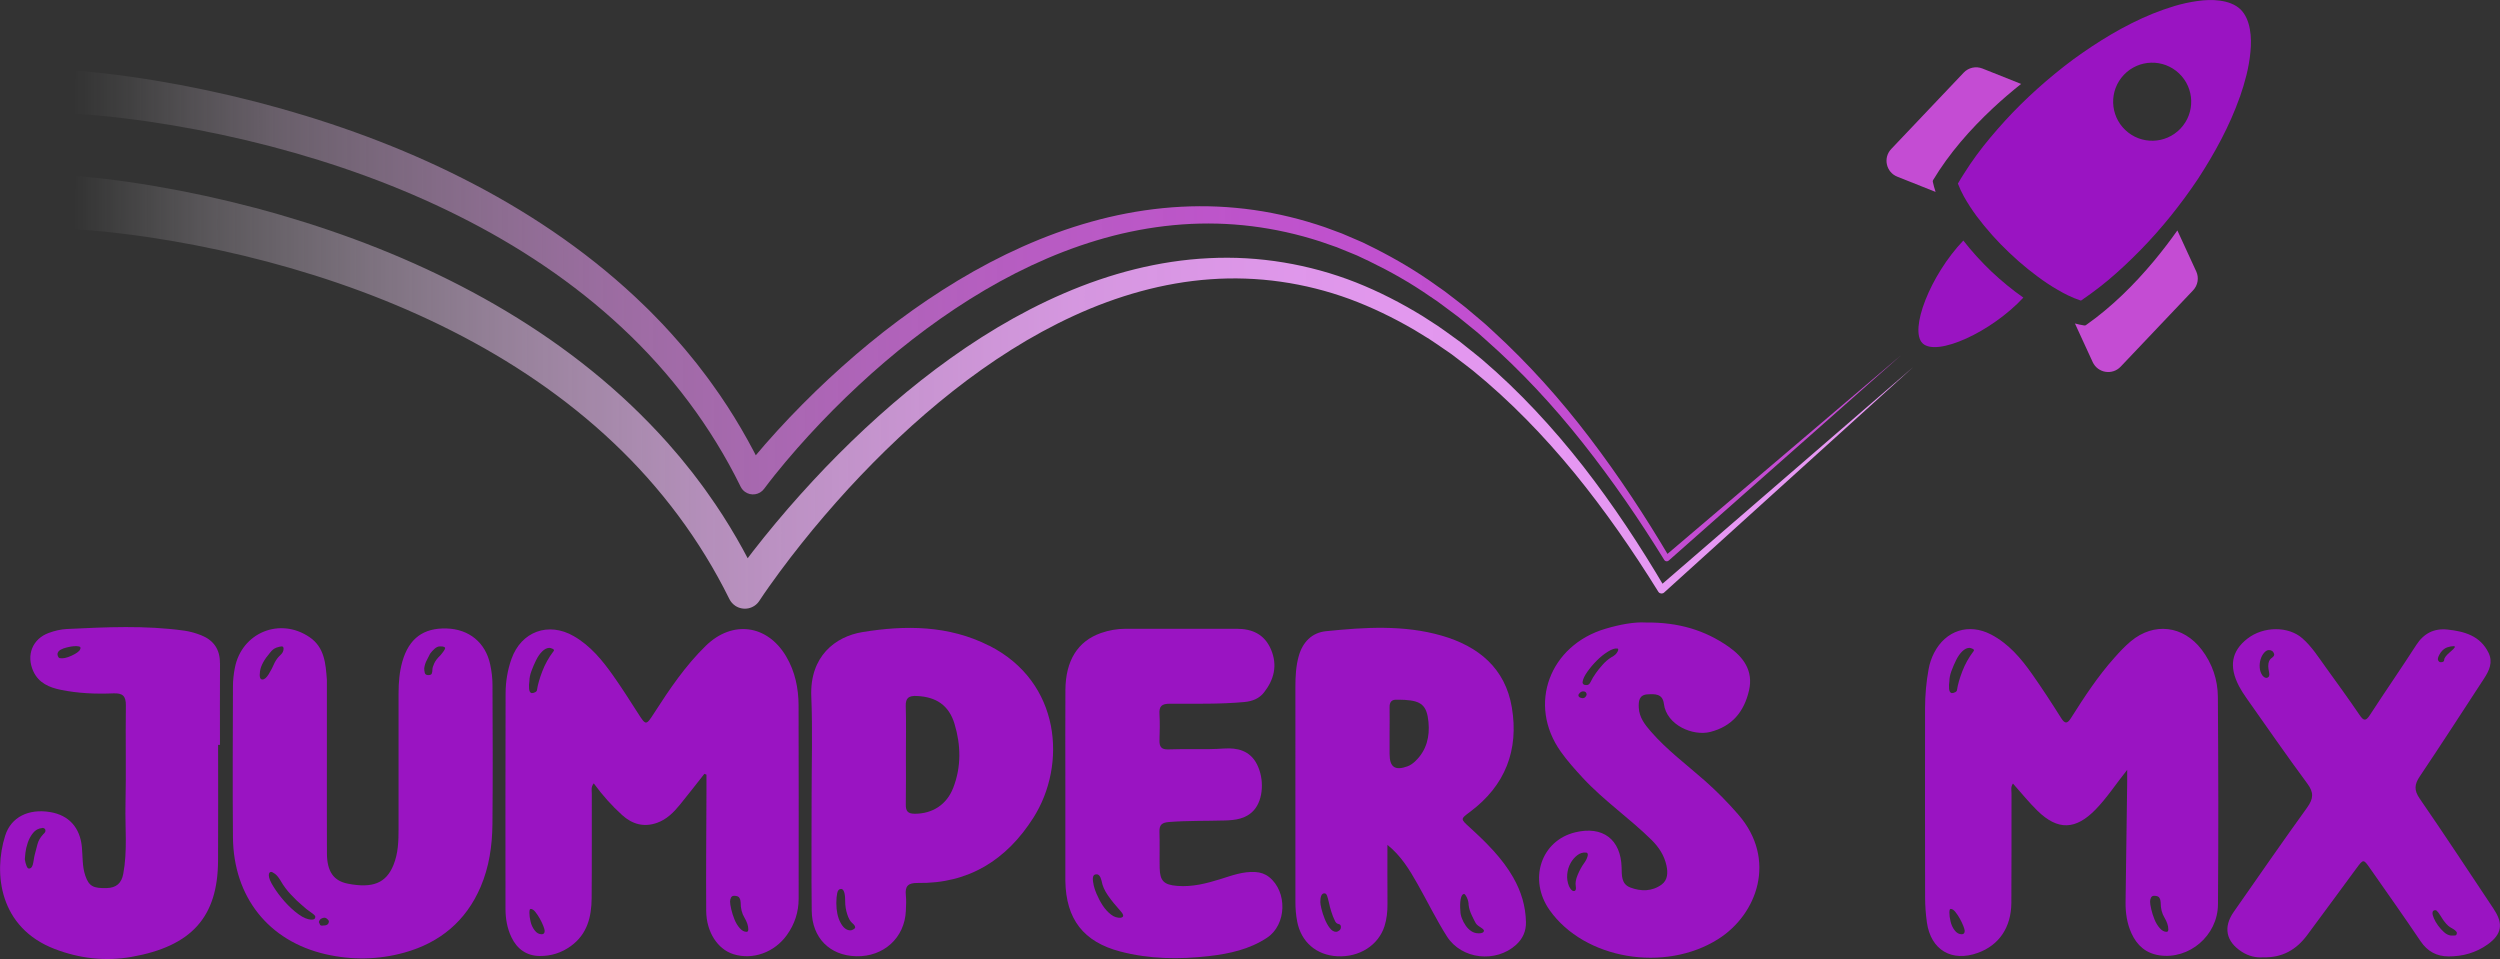
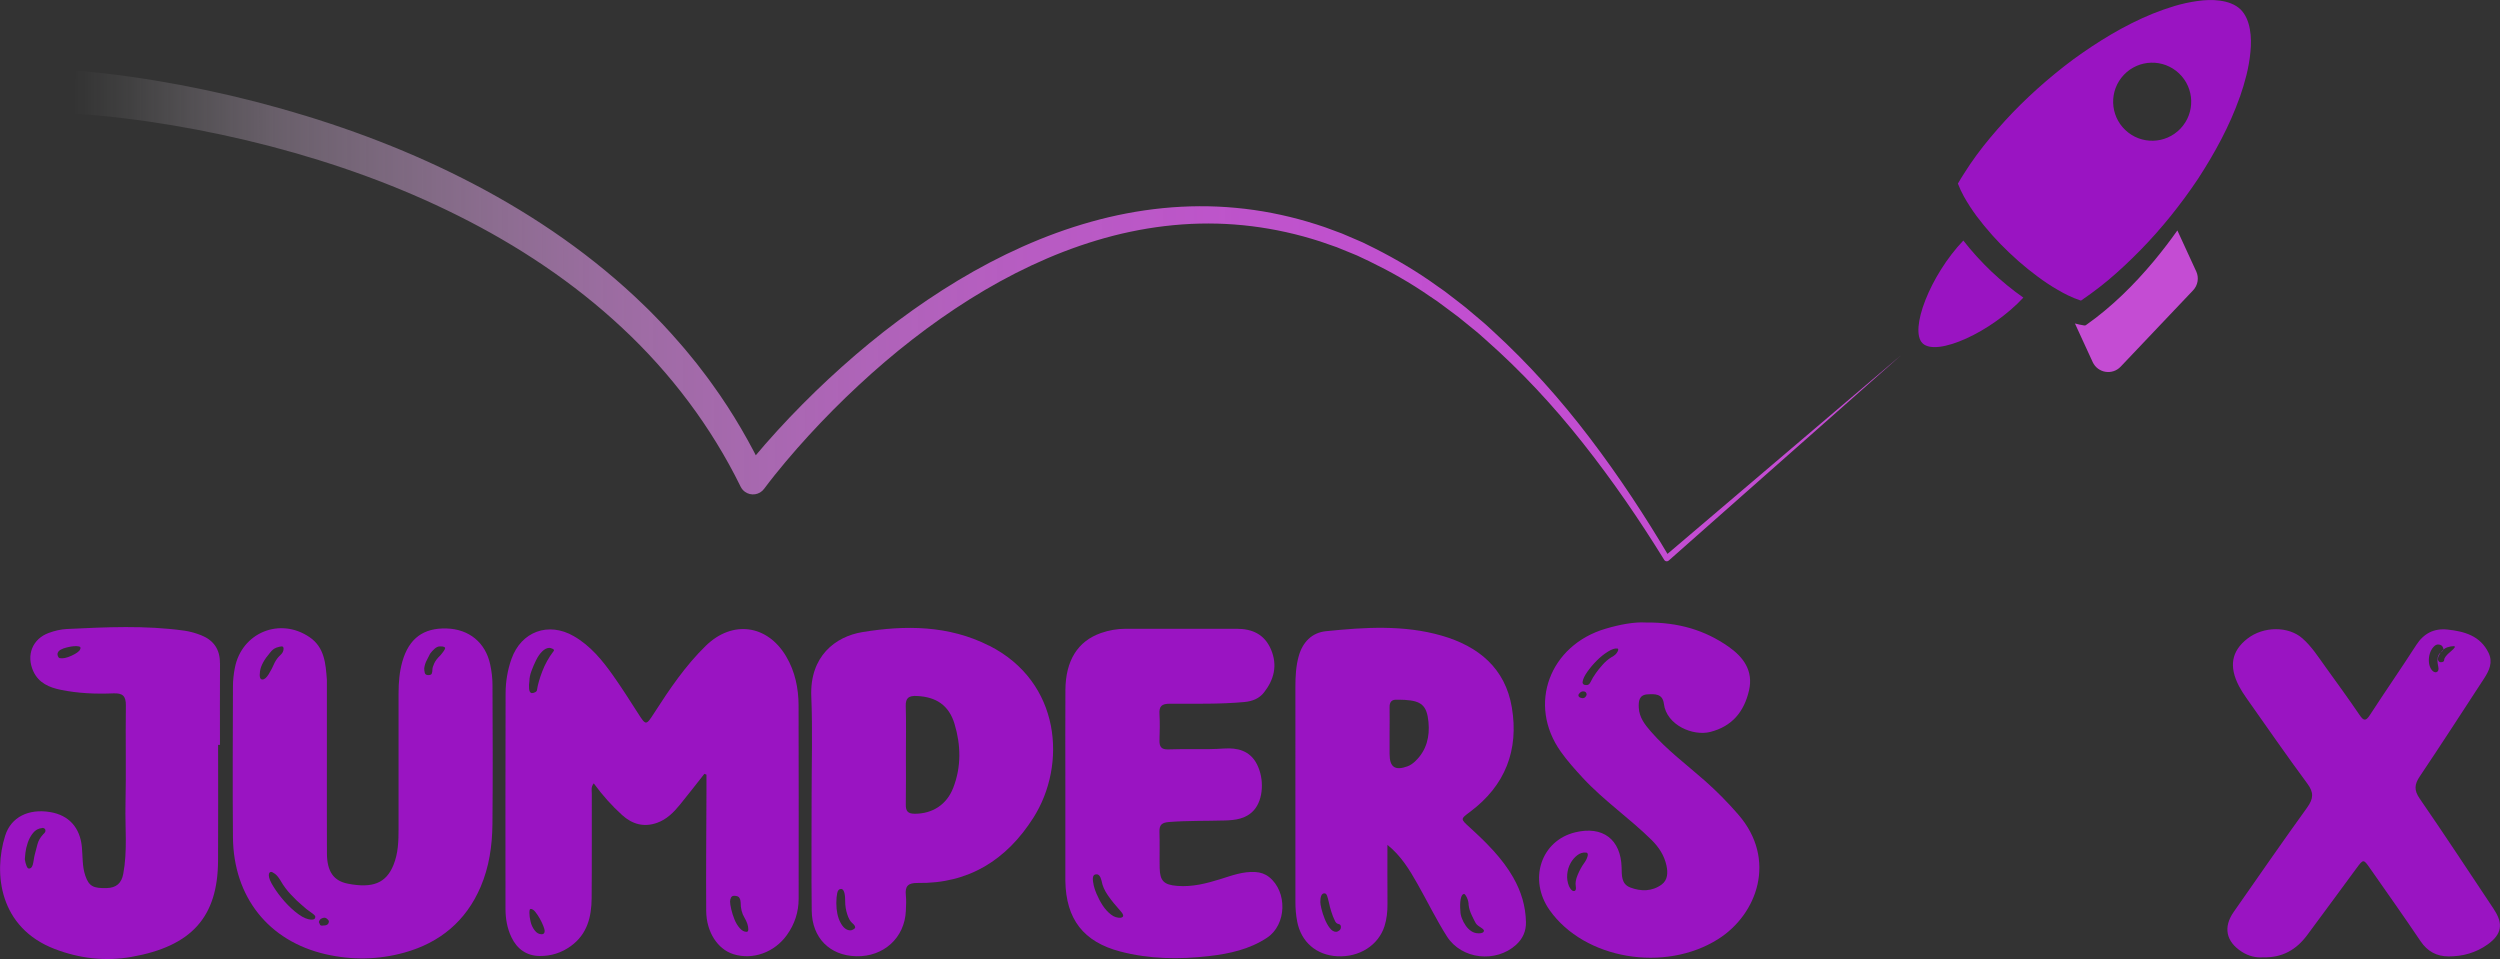
<svg xmlns="http://www.w3.org/2000/svg" id="Capa_2" data-name="Capa 2" viewBox="0 0 986.36 378.38">
  <rect x="0" y="0" width="986.36" height="378.38" fill="#333333" stroke="none" />
  <defs>
    <style>
      .cls-1 {
        fill: #9a14c2;
      }

      .cls-1, .cls-2, .cls-3, .cls-4 {
        stroke-width: 0px;
      }

      .cls-2 {
        fill: url(#Degradado_sin_nombre_8);
      }

      .cls-3 {
        fill: url(#Degradado_sin_nombre_7);
      }

      .cls-4 {
        fill: #c44cd3;
      }
    </style>
    <linearGradient id="Degradado_sin_nombre_8" data-name="Degradado sin nombre 8" x1="29.12" y1="124.7" x2="755.77" y2="124.7" gradientUnits="userSpaceOnUse">
      <stop offset="0" stop-color="#fff" stop-opacity="0" />
      <stop offset=".03" stop-color="#faf2fb" stop-opacity=".07" />
      <stop offset=".11" stop-color="#eecbf2" stop-opacity=".29" />
      <stop offset=".21" stop-color="#e2a9e9" stop-opacity=".48" />
      <stop offset=".3" stop-color="#d98ce2" stop-opacity=".64" />
      <stop offset=".41" stop-color="#d174dd" stop-opacity=".77" />
      <stop offset=".52" stop-color="#cb62d8" stop-opacity=".87" />
      <stop offset=".64" stop-color="#c755d5" stop-opacity=".94" />
      <stop offset=".79" stop-color="#c44ed3" stop-opacity=".99" />
      <stop offset="1" stop-color="#c44cd3" />
    </linearGradient>
    <linearGradient id="Degradado_sin_nombre_7" data-name="Degradado sin nombre 7" x1="29" y1="154.81" x2="761.79" y2="154.81" gradientUnits="userSpaceOnUse">
      <stop offset="0" stop-color="#fff" stop-opacity="0" />
      <stop offset=".07" stop-color="#faeafc" stop-opacity=".19" />
      <stop offset=".16" stop-color="#f5d7fa" stop-opacity=".38" />
      <stop offset=".25" stop-color="#f1c6f8" stop-opacity=".55" />
      <stop offset=".34" stop-color="#eeb8f7" stop-opacity=".69" />
      <stop offset=".44" stop-color="#ebacf6" stop-opacity=".8" />
      <stop offset=".54" stop-color="#e9a3f5" stop-opacity=".89" />
      <stop offset=".66" stop-color="#e89cf4" stop-opacity=".95" />
      <stop offset=".8" stop-color="#e799f4" stop-opacity=".99" />
      <stop offset="1" stop-color="#e798f4" />
    </linearGradient>
  </defs>
  <g id="Capa_1-2" data-name="Capa 1">
    <g>
-       <path class="cls-4" d="m762.68,71.07c6.41-10.65,14.66-20.01,23.67-28.44,3.56-3.32,7.26-6.49,11.07-9.52l-15.27-6.08c-2.57-1.02-5.49-.38-7.39,1.63l-28.59,30.13c-3.29,3.47-2.04,9.16,2.4,10.92l15.11,6.01c-.44-1.31-.81-2.64-1.1-4-.05-.23,0-.46.11-.65Z" />
      <path class="cls-1" d="m883.75,38.22c.99-2.87,1.88-5.78,2.61-8.72.71-2.95,1.25-5.94,1.53-8.95.3-3.01.32-6.06-.22-9.01-.51-2.93-1.62-5.83-3.73-7.88-2.15-2.02-5.11-3-8.06-3.4-2.97-.43-6.03-.27-9.02.16-3,.43-5.98,1.08-8.89,1.94-2.91.87-5.78,1.9-8.61,3.03-11.29,4.59-21.73,11.05-31.53,18.16-9.7,7.27-18.74,15.34-26.78,24.12-3.99,4.42-7.83,8.9-11.27,13.61-1.72,2.35-3.35,4.75-4.87,7.18-.85,1.31-1.66,2.63-2.43,3.97.64,1.68,1.43,3.41,2.39,5.13,1.46,2.61,3.16,5.22,5.04,7.77,3.81,5.06,8.14,9.95,12.88,14.4,2.35,2.25,4.79,4.4,7.31,6.42,2.53,2,5.08,3.97,7.73,5.71,1.32.88,2.66,1.7,4,2.47,1.33.79,2.68,1.52,4.02,2.17,1.75.85,3.5,1.55,5.19,2.11,1.26-.86,2.51-1.75,3.76-2.66,2.33-1.68,4.63-3.46,6.87-5.33,4.48-3.74,8.76-7.81,12.93-12.05,8.32-8.51,15.88-17.95,22.61-28,6.58-10.13,12.48-20.87,16.51-32.35Zm-45.22,13.08c-6.17-5.85-6.43-15.6-.57-21.77,5.85-6.17,15.6-6.43,21.77-.57,6.17,5.85,6.43,15.6.57,21.77-5.85,6.17-15.6,6.43-21.77.57Z" />
      <path class="cls-1" d="m774.63,94.9c-13.08,13.68-21.49,35.43-16.06,40.58,5.59,5.3,27.03-4.41,39.73-18.05-4.43-3.11-8.61-6.57-12.56-10.27-3.99-3.81-7.72-7.89-11.12-12.25Z" />
      <path class="cls-4" d="m866.51,107.09l-7.44-16.17c-2.92,4.12-5.99,8.14-9.22,12.02-7.88,9.45-16.73,18.2-26.85,25.33-.2.14-.44.19-.66.15-1.25-.2-2.48-.47-3.69-.79l7,15.22c2,4.34,7.74,5.29,11.03,1.83l28.59-30.13c1.9-2,2.39-4.96,1.24-7.47Z" />
    </g>
    <path class="cls-2" d="m29.94,27.91l2.72.2,2.61.23,5.16.53c3.42.38,6.83.81,10.22,1.29,6.79.94,13.54,2.07,20.26,3.32,13.44,2.53,26.76,5.64,39.91,9.34,26.3,7.42,52.02,17.17,76.32,29.92,24.28,12.72,47.16,28.49,66.94,47.71,1.24,1.19,2.48,2.39,3.67,3.64,1.2,1.24,2.42,2.45,3.6,3.71,2.34,2.54,4.7,5.05,6.92,7.68,2.29,2.57,4.42,5.29,6.61,7.95,2.08,2.75,4.24,5.44,6.21,8.27,8.09,11.17,15.02,23.16,20.91,35.6l-9.29-.88c1.55-2.03,3.03-3.84,4.57-5.71,1.53-1.85,3.09-3.67,4.66-5.47,3.15-3.6,6.37-7.12,9.66-10.58,6.59-6.9,13.43-13.55,20.54-19.9,14.2-12.72,29.5-24.27,45.88-34.14,16.38-9.84,33.94-17.94,52.46-23.12,18.48-5.19,37.95-7.31,57.12-5.49,9.58.89,19.05,2.74,28.25,5.44,2.28.73,4.6,1.36,6.85,2.18l6.74,2.49,6.6,2.83,1.64.71,1.61.79,3.21,1.59c8.52,4.31,16.75,9.18,24.46,14.76l2.92,2.04,2.83,2.17c1.88,1.46,3.78,2.88,5.63,4.37l5.44,4.59c.9.77,1.83,1.51,2.7,2.32l2.62,2.41c13.99,12.81,26.65,26.96,38.07,42,11.45,15.02,21.83,30.8,31.43,47.01l-1.76-.28,93.34-79.39-91.81,81.14c-.48.42-1.21.38-1.63-.1-.04-.05-.08-.1-.11-.15l-.02-.03c-9.86-15.96-20.48-31.45-32.11-46.13-11.6-14.69-24.38-28.43-38.37-40.76l-2.61-2.32c-.87-.78-1.8-1.48-2.69-2.22l-5.42-4.4c-1.84-1.42-3.73-2.78-5.59-4.17l-2.8-2.07-2.89-1.94c-7.63-5.3-15.73-9.87-24.05-13.89l-3.14-1.48-1.57-.74-1.6-.66-6.41-2.61-6.53-2.27c-2.18-.75-4.42-1.31-6.62-1.97-8.88-2.42-17.98-4.02-27.14-4.7-18.33-1.39-36.83.97-54.43,6.28-17.63,5.29-34.38,13.4-50.02,23.2-15.65,9.84-30.28,21.32-43.85,33.95-6.8,6.3-13.32,12.89-19.59,19.71-3.13,3.41-6.18,6.89-9.16,10.42-1.49,1.77-2.95,3.55-4.39,5.35-1.42,1.78-2.88,3.65-4.15,5.37-1.78,2.42-5.18,2.94-7.6,1.16-.72-.53-1.28-1.21-1.65-1.96l-.04-.08c-11.54-23.53-27.53-44.72-46.67-62.57-19.12-17.9-41.22-32.53-64.73-44.28-23.53-11.77-48.49-20.71-74.02-27.39-12.77-3.34-25.7-6.09-38.7-8.29-6.51-1.08-13.03-2.05-19.56-2.82-3.26-.39-6.53-.74-9.79-1.05l-4.87-.41-2.42-.17-2.31-.13.82-16.98Z" />
-     <path class="cls-3" d="m30.05,69.47l2.75.21,2.61.24,5.15.55c3.42.4,6.81.84,10.19,1.33,6.76.97,13.48,2.13,20.17,3.41,13.37,2.6,26.61,5.77,39.68,9.56,26.13,7.57,51.67,17.51,75.77,30.44,24.07,12.9,46.73,28.85,66.28,48.2,4.87,4.84,9.6,9.84,14.03,15.1,1.13,1.3,2.24,2.61,3.3,3.96l3.23,4.02c2.07,2.75,4.19,5.46,6.14,8.29,8,11.19,14.85,23.17,20.7,35.59l-11.85-.82c1.49-2.16,2.89-4.09,4.36-6.08,1.46-1.97,2.94-3.92,4.43-5.85,2.99-3.86,6.06-7.65,9.18-11.39,6.24-7.48,12.76-14.72,19.49-21.76,13.51-14.02,27.98-27.17,43.61-38.91,15.62-11.71,32.43-22.04,50.5-29.83,18.03-7.78,37.42-12.93,57.19-13.87,19.75-1.01,39.67,2.36,57.96,9.54,9.14,3.62,17.88,8.12,26.21,13.21l6.15,3.97c2.03,1.36,3.97,2.83,5.96,4.24l2.96,2.14,2.85,2.28c1.89,1.53,3.82,3.01,5.68,4.58,14.79,12.63,27.98,26.91,39.88,42.11,11.87,15.23,22.49,31.36,32.26,47.93l-2.32-.36,100.28-86.66-98.26,88.94c-.62.56-1.57.51-2.13-.11-.06-.07-.11-.14-.16-.21l-.02-.04c-10.09-16.25-20.99-32-33.06-46.78-12.1-14.74-25.4-28.47-40.09-40.44-1.84-1.48-3.75-2.88-5.63-4.33l-2.82-2.15-2.92-2.01c-1.96-1.32-3.87-2.71-5.86-3.97l-6.03-3.69c-8.15-4.73-16.62-8.84-25.41-12.09-17.59-6.43-36.41-9.14-54.97-7.77-18.58,1.32-36.77,6.58-53.76,14.38-17.02,7.81-32.92,18.07-47.72,29.71-14.8,11.66-28.53,24.72-41.33,38.62-6.37,6.98-12.54,14.15-18.42,21.54-2.94,3.69-5.83,7.43-8.62,11.22-1.39,1.9-2.78,3.8-4.13,5.71-1.34,1.89-2.71,3.88-3.9,5.7-2.05,3.15-6.27,4.03-9.42,1.98-1.05-.69-1.85-1.61-2.37-2.66l-.07-.13c-11.43-23.15-27.09-44.05-45.85-61.72-18.74-17.71-40.42-32.26-63.53-43.97-23.13-11.73-47.71-20.66-72.87-27.33-12.59-3.33-25.33-6.08-38.16-8.27-6.41-1.08-12.85-2.04-19.28-2.81-3.22-.39-6.43-.74-9.64-1.03l-4.79-.4-2.37-.16-2.23-.12,1.05-20.97Z" />
    <g>
      <path class="cls-1" d="m390.2,254.73c-15.92-8.04-32.91-8.13-49.95-5.34-10.73,1.76-20.8,9.59-20.16,25.35.55,13.44.11,26.91.12,40.37,0,14.74-.13,29.48.05,44.22.13,10.73,7.15,17.7,17.55,17.95,10.84.27,19.14-7.3,19.59-17.91.09-2.05.21-4.12,0-6.15-.38-3.62.87-4.91,4.68-4.85,20.16.33,35.09-9.14,45.63-25.73,13.25-20.83,10.97-53.56-17.49-67.93Zm-53.49,111.96c-.46.26-.85.38-1.16.38-1.55,0-2.87-1.02-3.95-3.08-1.08-2.05-1.63-4.61-1.63-7.69,0-1.54.12-2.85.35-3.94s.73-1.63,1.51-1.63c1.08,0,1.63,1.6,1.63,4.8,0,1.79.27,3.52.81,5.19.54,1.67,1.2,2.82,1.97,3.46.77.64,1.16,1.22,1.16,1.73,0,.26-.23.51-.7.77Zm39.39-55.88c-2.6,6.72-8.24,10.26-15.2,10.25-2.75,0-3.56-1.07-3.52-3.65.11-6.53.04-13.06.04-19.59,0-6.4.14-12.81-.06-19.21-.11-3.34,1.29-4.15,4.33-4.02,7.72.33,12.72,3.73,14.91,10.99,2.53,8.41,2.72,16.91-.5,25.22Z" />
      <path class="cls-1" d="m500.65,345.99c-1.56-1.23-3.29-1.8-5.3-1.93-4.89-.32-9.34,1.38-13.85,2.79-5.53,1.73-11.07,3.14-16.96,2.68-5.26-.41-6.89-1.88-7-7.08-.1-4.74.08-9.49-.08-14.22-.1-2.82.98-3.69,3.77-3.91,7.29-.57,14.59-.39,21.89-.6,4.28-.12,8.51-.6,11.61-4.07,3.71-4.15,4.19-12.32,1.16-18.18-2.78-5.38-7.75-6.51-13.06-6.14-7.31.51-14.6.04-21.89.34-2.79.11-3.56-1.12-3.47-3.67.13-3.46.19-6.93-.01-10.38-.18-3.05.99-3.95,3.99-3.97,9.86-.05,19.73.24,29.57-.68,3.12-.29,5.82-1.37,7.7-3.79,3.97-5.08,5.38-10.7,2.76-16.9-2.53-5.98-7.37-8.2-13.52-8.2-14.61-.01-29.22-.02-43.83,0-3.35,0-6.65.58-9.8,1.69-9.12,3.22-13.9,10.85-13.98,22.48-.08,12.56-.02,25.12-.02,37.68,0,12.3,0,24.61,0,36.91,0,.26,0,.51,0,.77.26,15.02,7.13,23.98,21.62,27.79,11.53,3.03,23.27,3.17,35.05,1.82,8.08-.93,15.96-2.66,22.87-7.22,7.8-5.14,8.17-18.18.8-24.01Zm-58.37,16.09c-1.39.13-2.71-.29-3.95-1.25-1.24-.96-2.32-2.14-3.25-3.56-.93-1.41-1.74-2.95-2.44-4.61-.7-1.67-1.13-3.08-1.28-4.23-.46-2.31-.08-3.46,1.16-3.46.93-.13,1.63.7,2.09,2.5.31,1.92,1.16,3.87,2.55,5.86,1.39,1.99,3.02,4,4.88,6.05,1.39,1.54,1.47,2.43.23,2.69Z" />
      <path class="cls-1" d="m315.08,278.44c-.03-6.86-1.36-13.49-4.94-19.51-7.47-12.56-21.23-14.32-31.68-4.13-8.05,7.85-14.28,17.08-20.32,26.46-3.31,5.14-3.26,5.1-6.64-.19-3.1-4.86-6.21-9.73-9.53-14.44-4.3-6.1-8.99-11.85-15.61-15.66-9.97-5.74-20.69-1.85-24.56,9.01-1.55,4.37-2.31,8.97-2.32,13.58-.08,28.32-.07,56.65-.04,84.97,0,3.86.64,7.67,2.32,11.2,2.23,4.72,6,7.39,11.19,7.45,4.42.05,8.55-1.23,12.24-3.89,6.53-4.71,8.18-11.54,8.24-18.95.12-13.71.02-27.43.06-41.14,0-1.27-.41-2.7.77-4.13,3.43,4.69,7.09,8.79,11.17,12.49,4.04,3.66,8.63,4.93,13.84,3.07,3.75-1.34,6.49-4.08,8.94-7.08,3.29-4.03,6.47-8.15,9.7-12.24.27.11.55.21.82.32,0,2.29,0,4.58,0,6.87-.05,15.64-.21,31.27-.1,46.91.06,8.38,4.56,15.14,10.78,17.07,7.59,2.35,16.08-.67,21.02-7.53,3.09-4.28,4.67-9.09,4.67-14.38.01-25.38.06-50.75-.03-76.13Zm-101.34,90.17c-1.08,0-2.01-.51-2.79-1.54-.78-1.02-1.32-2.18-1.62-3.46-.31-1.28-.46-2.43-.46-3.46s.15-1.54.46-1.54c.62,0,1.24.38,1.86,1.15.62.77,1.2,1.63,1.74,2.59.54.96,1.01,1.92,1.39,2.88.38.96.58,1.63.58,2.02,0,.9-.39,1.35-1.16,1.35Zm4.64-111.66c-1.86,2.44-3.33,5.06-4.41,7.88-1.08,2.82-1.78,5.25-2.09,7.3,0,.38-.23.71-.7.96-.46.26-.93.38-1.39.38-.62-.13-.97-.7-1.04-1.73-.08-1.02-.04-2.05.12-3.07,0-1.15.27-2.47.81-3.94.54-1.47,1.16-2.91,1.86-4.32.7-1.41,1.51-2.56,2.44-3.46.93-.89,1.86-1.34,2.79-1.34.31,0,.73.13,1.28.38.54.26.66.58.35.96Zm76.16,110.7c-.93,0-1.82-.48-2.67-1.44-.85-.96-1.55-2.12-2.09-3.46-.54-1.34-.97-2.69-1.28-4.03-.31-1.35-.46-2.34-.46-2.98,0-.51.12-1.02.35-1.54.23-.51.66-.77,1.28-.77,1.08,0,1.78.29,2.09.87.31.58.46,1.19.46,1.82,0,2.31.5,4.29,1.51,5.96,1,1.67,1.51,3.2,1.51,4.61,0,.64-.23.96-.7.96Z" />
      <path class="cls-1" d="m86.77,261.61c.04-5.43-2.51-9.03-7.4-10.98-2.12-.84-4.39-1.49-6.64-1.81-15.43-2.15-30.91-1.4-46.38-.65-2.39.12-4.85.71-7.1,1.54-6.45,2.36-8.96,8.75-6.15,15.04,2.13,4.76,6.37,6.51,10.99,7.44,6.8,1.38,13.73,1.66,20.65,1.37,3.62-.15,4.97,1.01,4.92,4.77-.18,13.07.14,26.15-.15,39.21-.2,9.07.82,18.2-.88,27.23-.69,3.67-2.71,5.53-6.57,5.62-5.24.12-6.95-.71-8.38-4.83-1.28-3.69-1.02-7.6-1.38-11.4-.73-7.58-5.05-12.54-12.57-13.77-8.4-1.38-15.35,1.92-17.68,9.28-4.72,14.95-2.31,36.36,19.53,44.75,9.75,3.74,19.92,4.93,30.22,3.13,23.96-4.2,34.11-15.88,34.23-37.94.09-15.24.02-30.48.02-45.72.24,0,.49,0,.73,0,0-10.76-.05-21.53.02-32.29Zm-55.14-5.42c-.31.77-1.43,1.6-3.37,2.5-1.94.9-3.52,1.22-4.76.96-.31-.13-.54-.41-.7-.86-.16-.45-.16-.87,0-1.25.31-.9,1.51-1.6,3.6-2.11,2.09-.51,3.68-.64,4.76-.38.62.13.77.51.46,1.15Zm-14.63,73.03c-1.09,1.15-1.82,2.43-2.21,3.84-.39,1.41-.74,2.75-1.05,4.03-.15.51-.35,1.54-.58,3.08-.23,1.54-.74,2.37-1.51,2.5-.46.13-.85-.19-1.16-.96-.31-.77-.54-1.67-.7-2.69,0-.38.08-1.21.23-2.5.15-1.28.46-2.63.93-4.03s1.16-2.69,2.09-3.85c.93-1.15,2.09-1.79,3.48-1.92.31-.13.62-.09.93.1.31.19.46.42.46.67.15.51-.15,1.09-.93,1.73Z" />
      <path class="cls-1" d="m194.31,270.15c-.01-2.67-.35-5.39-.91-8-1.86-8.66-8.34-13.93-17.21-14.19-9.12-.27-14.83,3.93-17.43,12.99-1.17,4.08-1.5,8.31-1.51,12.55,0,17.82,0,35.64,0,53.45,0,4.88-.13,9.74-2.02,14.36-2.9,7.1-8.14,9.25-17.95,7.35-5.65-1.1-8.26-4.79-8.29-12-.05-11.28-.01-22.56-.02-33.84,0-11.28,0-22.56,0-33.84,0-.26.01-.51,0-.77-.47-6.32-.9-12.75-6.79-16.79-11.72-8.03-26.8-1.85-29.52,12.07-.46,2.38-.75,4.83-.75,7.25-.06,19.87-.17,39.74,0,59.61.2,23.51,14.03,40.93,36.48,46.11,10.39,2.4,20.88,2.24,31.16-.62,14.01-3.9,24.27-12.4,30.07-25.91,3.39-7.9,4.58-16.29,4.67-24.77.18-18.33.1-36.66.02-54.99Zm-90.79-2.05c-.93,0-1.24-1.09-.93-3.27.31-2.18,1.63-4.61,3.95-7.3.77-1.02,1.62-1.7,2.55-2.02.93-.32,1.63-.48,2.09-.48s.7.32.7.96c0,.9-.43,1.73-1.28,2.5-.85.77-1.59,1.73-2.2,2.88-.78,1.79-1.59,3.36-2.44,4.71-.85,1.34-1.67,2.02-2.44,2.02Zm19.5,94.74c-1.55,0-3.29-.7-5.23-2.11-1.94-1.41-3.75-3.08-5.46-5-1.7-1.92-3.17-3.87-4.41-5.86-1.24-1.98-1.86-3.49-1.86-4.52,0-.9.31-1.34.93-1.34.31,0,.81.26,1.51.77.7.51,1.43,1.41,2.21,2.69,1.08,1.92,2.44,3.75,4.06,5.48,1.63,1.73,3.05,3.11,4.3,4.13,1.24,1.15,2.44,2.11,3.6,2.88s1.74,1.35,1.74,1.73c0,.77-.46,1.15-1.39,1.15Zm4.64,2.31c-.78.13-1.24.03-1.39-.29-.16-.32-.31-.67-.46-1.06,0-.25.15-.58.46-.96.31-.38.85-.64,1.63-.77.46,0,.89.19,1.28.58.38.38.58.64.58.77,0,1.15-.7,1.73-2.09,1.73Zm45.97-106.47c-1.08,1.03-1.86,2.05-2.32,3.07-.46,1.03-.7,1.79-.7,2.31,0,.64-.08,1.19-.23,1.63-.16.45-.62.67-1.39.67s-1.24-.29-1.39-.87c-.15-.58-.23-1.18-.23-1.82.15-1.15.5-2.24,1.05-3.27.54-1.02.96-1.86,1.28-2.5.46-.64,1.04-1.28,1.74-1.92.7-.64,1.43-.96,2.2-.96,1.39,0,2.05.26,1.97.77-.08.51-.74,1.47-1.97,2.88Z" />
      <path class="cls-1" d="m597.1,346.3c-4.45-7.8-10.78-13.96-17.31-19.93-3.65-3.34-3.6-3.21.25-6.09,13.85-10.35,19.27-24.35,16.45-41.16-2.6-15.52-13.21-24.14-27.61-28.31-15.03-4.35-30.45-3.33-45.75-1.77-5.56.57-9.18,4.35-10.71,9.77-1.12,3.96-1.33,8.08-1.33,12.17-.03,28.31-.03,56.63.01,84.94,0,2.55.21,5.13.69,7.63,1.55,8.12,7.59,13.28,15.78,13.73,8.7.48,16.27-4.29,18.68-11.88.89-2.82,1.19-5.74,1.17-8.72-.05-7.78-.02-15.56-.02-23.34,5.41,4.33,8.69,9.81,11.84,15.36,3.92,6.9,7.39,14.08,11.64,20.77,5.8,9.11,19.38,10.54,27.33,3.25,2.58-2.37,3.92-5.33,3.85-8.88-.12-6.28-1.87-12.09-4.98-17.54Zm-68.76,20.87c-.46.32-.85.48-1.16.48-.93,0-1.78-.51-2.55-1.54-.78-1.02-1.43-2.21-1.97-3.56-.54-1.35-.97-2.66-1.28-3.94-.31-1.28-.46-2.18-.46-2.69,0-2.31.54-3.46,1.63-3.46.46,0,.81.32,1.04.96.23.64.46,1.51.7,2.59.23,1.09.54,2.28.93,3.56.38,1.28.89,2.57,1.51,3.84.31.64.77,1.03,1.39,1.15.62.13.93.51.93,1.15s-.23,1.12-.7,1.44Zm30.15-66.94c-.9.87-1.98,1.69-3.14,2.11-4.99,1.82-7.09.32-7.1-4.9,0-2.81,0-5.61,0-8.42.01-3.32.06-6.64,0-9.95-.04-2.07.78-3.12,2.92-3.01,1.02.05,2.04,0,3.06.07,6.55.41,8.72,2.17,9.36,8.68.57,5.76-.72,11.19-5.1,15.41Zm24.88,68c-1.08,0-2.05-.29-2.9-.86-.85-.58-1.59-1.31-2.2-2.21-.62-.9-1.13-1.86-1.51-2.88-.39-1.02-.58-1.98-.58-2.88-.16-1.79-.12-3.33.12-4.61.23-1.28.66-1.98,1.28-2.11.31,0,.7.48,1.16,1.44.46.96.7,1.96.7,2.98.15,1.28.58,2.66,1.28,4.13.7,1.47,1.2,2.47,1.51,2.98.31.51.89,1.03,1.74,1.54.85.51,1.35.96,1.51,1.35,0,.77-.7,1.15-2.09,1.15Z" />
-       <path class="cls-1" d="m984.01,358.83c-9.74-14.61-19.37-29.3-29.34-43.75-2.32-3.37-2.06-5.64.09-8.83,8.58-12.76,16.91-25.69,25.32-38.56,2.03-3.1,3.56-6.4,1.78-10.09-3.26-6.75-9.55-8.51-16.23-9.21-5.27-.56-9.34,1.48-12.32,6.11-5.96,9.27-12.26,18.32-18.25,27.57-1.68,2.59-2.51,2.38-4.14-.02-4.32-6.36-8.84-12.59-13.34-18.82-2.85-3.94-5.46-8.09-9.15-11.35-5.53-4.9-15.41-4.84-21.74.1-6.29,4.91-7.37,10.97-3.27,18.8.83,1.58,1.82,3.09,2.85,4.56,7.98,11.31,15.85,22.7,24.08,33.82,2.6,3.51,2.44,5.95-.05,9.41-9.82,13.61-19.36,27.43-28.98,41.19-4.23,6.05-3.08,11.7,3.13,15.73,2.69,1.74,5.61,2.43,8.37,2.22,7.7.22,13.22-3.06,17.45-8.75,6.5-8.74,12.93-17.54,19.4-26.3,2.8-3.79,2.82-3.79,5.43-.04,6.67,9.57,13.43,19.07,19.94,28.75,2.71,4.03,6.38,5.96,10.96,5.98,5.61.02,10.92-1.43,15.55-4.77,5.5-3.96,6.21-8.09,2.44-13.74Zm-21.05-101.39c.77-1.02,1.62-1.7,2.55-2.02.93-.32,1.78-.48,2.55-.48.93,0,.54.71-1.16,2.11-1.71,1.41-2.55,2.5-2.55,3.27,0,.64-.46.96-1.39.96-.46,0-.81-.29-1.05-.86-.23-.58.12-1.57,1.05-2.98Zm-66.75,2.21c-.85.58-1.28,1.63-1.28,3.17,0,.64.12,1.51.35,2.59.23,1.09-.04,1.76-.81,2.02-.62.13-1.24-.19-1.86-.96-.62-.9-.97-1.92-1.05-3.07-.08-1.15.03-2.24.35-3.27.31-1.02.77-1.89,1.39-2.59.62-.7,1.24-1.06,1.86-1.06,1.08,0,1.78.51,2.09,1.54.15.51-.19,1.06-1.04,1.63Zm73.02,108.87c0,.38-.27.58-.81.58h-1.51c-.93-.13-1.82-.58-2.67-1.35-.85-.77-1.62-1.63-2.32-2.59-.69-.96-1.24-1.89-1.62-2.79-.39-.9-.58-1.6-.58-2.12,0-.77.38-1.15,1.16-1.15.31,0,.7.32,1.16.96.47.64.93,1.35,1.39,2.11.47.77,1,1.51,1.63,2.21.62.7,1.16,1.19,1.62,1.44,2.17,1.15,3.02,2.05,2.55,2.69Z" />
-       <path class="cls-1" d="m875.05,274.95c-.05-6.77-2.2-13.12-6.38-18.62-7.26-9.53-18.8-10.95-27.97-3.32-2.35,1.95-4.45,4.24-6.5,6.53-6.51,7.29-11.85,15.45-17.06,23.69-1.46,2.32-2.39,2.52-3.96.03-3.68-5.86-7.46-11.67-11.44-17.32-4.37-6.22-9.28-12-16.18-15.6-8.79-4.58-17.9-1.6-22.45,7.2-1.07,2.07-1.79,4.25-2.2,6.53-.92,5.05-1.38,10.15-1.39,15.28-.03,24.87-.04,49.74.02,74.61,0,3.32.24,6.67.7,9.95,1.54,10.91,9.81,15.79,20.16,12.02,8.31-3.02,13.1-10,13.17-19.72.11-14.36.02-28.72.06-43.07,0-1.28-.39-2.7.57-3.99,3.32,3.71,6.28,7.42,9.65,10.71,8.06,7.88,15.08,7.6,22.94-.46,4.4-4.51,7.81-9.79,12.48-15.66,0,2.4.01,3.64,0,4.89-.21,15.76-.45,31.51-.64,47.27-.05,4.27.55,8.46,2.34,12.36,2.16,4.71,5.61,7.83,10.94,8.65,11.68,1.8,23.08-7.69,23.18-20.06.22-27.3.14-54.61-.04-81.91Zm-101.05,93.66c-1.08,0-2.01-.51-2.79-1.54-.78-1.02-1.32-2.18-1.62-3.46-.31-1.28-.47-2.43-.47-3.46s.15-1.54.47-1.54c.62,0,1.24.38,1.86,1.15.62.77,1.2,1.63,1.74,2.59.54.96,1,1.92,1.39,2.88.38.96.58,1.63.58,2.02,0,.9-.39,1.35-1.16,1.35Zm4.64-111.66c-1.86,2.44-3.33,5.06-4.41,7.88-1.09,2.82-1.78,5.25-2.09,7.3,0,.38-.23.71-.7.96-.46.26-.93.38-1.39.38-.62-.13-.97-.7-1.05-1.73-.08-1.02-.04-2.05.12-3.07,0-1.15.27-2.47.81-3.94.54-1.47,1.16-2.91,1.86-4.32.69-1.41,1.51-2.56,2.44-3.46.93-.89,1.86-1.34,2.79-1.34.31,0,.73.13,1.28.38.54.26.66.58.35.96Zm76.16,110.7c-.93,0-1.82-.48-2.67-1.44-.85-.96-1.55-2.12-2.09-3.46-.54-1.34-.97-2.69-1.28-4.03s-.46-2.34-.46-2.98c0-.51.12-1.02.35-1.54.23-.51.66-.77,1.28-.77,1.08,0,1.78.29,2.09.87.31.58.46,1.19.46,1.82,0,2.31.5,4.29,1.51,5.96,1,1.67,1.51,3.2,1.51,4.61,0,.64-.23.96-.7.96Z" />
+       <path class="cls-1" d="m984.01,358.83c-9.74-14.61-19.37-29.3-29.34-43.75-2.32-3.37-2.06-5.64.09-8.83,8.58-12.76,16.91-25.69,25.32-38.56,2.03-3.1,3.56-6.4,1.78-10.09-3.26-6.75-9.55-8.51-16.23-9.21-5.27-.56-9.34,1.48-12.32,6.11-5.96,9.27-12.26,18.32-18.25,27.57-1.68,2.59-2.51,2.38-4.14-.02-4.32-6.36-8.84-12.59-13.34-18.82-2.85-3.94-5.46-8.09-9.15-11.35-5.53-4.9-15.41-4.84-21.74.1-6.29,4.91-7.37,10.97-3.27,18.8.83,1.58,1.82,3.09,2.85,4.56,7.98,11.31,15.85,22.7,24.08,33.82,2.6,3.51,2.44,5.95-.05,9.41-9.82,13.61-19.36,27.43-28.98,41.19-4.23,6.05-3.08,11.7,3.13,15.73,2.69,1.74,5.61,2.43,8.37,2.22,7.7.22,13.22-3.06,17.45-8.75,6.5-8.74,12.93-17.54,19.4-26.3,2.8-3.79,2.82-3.79,5.43-.04,6.67,9.57,13.43,19.07,19.94,28.75,2.71,4.03,6.38,5.96,10.96,5.98,5.61.02,10.92-1.43,15.55-4.77,5.5-3.96,6.21-8.09,2.44-13.74Zm-21.05-101.39c.77-1.02,1.62-1.7,2.55-2.02.93-.32,1.78-.48,2.55-.48.93,0,.54.71-1.16,2.11-1.71,1.41-2.55,2.5-2.55,3.27,0,.64-.46.96-1.39.96-.46,0-.81-.29-1.05-.86-.23-.58.12-1.57,1.05-2.98Zc-.85.58-1.28,1.63-1.28,3.17,0,.64.12,1.51.35,2.59.23,1.09-.04,1.76-.81,2.02-.62.13-1.24-.19-1.86-.96-.62-.9-.97-1.92-1.05-3.07-.08-1.15.03-2.24.35-3.27.31-1.02.77-1.89,1.39-2.59.62-.7,1.24-1.06,1.86-1.06,1.08,0,1.78.51,2.09,1.54.15.51-.19,1.06-1.04,1.63Zm73.02,108.87c0,.38-.27.58-.81.58h-1.51c-.93-.13-1.82-.58-2.67-1.35-.85-.77-1.62-1.63-2.32-2.59-.69-.96-1.24-1.89-1.62-2.79-.39-.9-.58-1.6-.58-2.12,0-.77.38-1.15,1.16-1.15.31,0,.7.32,1.16.96.47.64.93,1.35,1.39,2.11.47.77,1,1.51,1.63,2.21.62.7,1.16,1.19,1.62,1.44,2.17,1.15,3.02,2.05,2.55,2.69Z" />
      <path class="cls-1" d="m685.86,321.4c-4.13-4.76-8.52-9.22-13.23-13.38-7.2-6.35-14.95-12.1-21.29-19.4-2.36-2.72-4.58-5.54-4.77-9.4-.13-2.66.15-5.09,3.49-5.27,2.83-.16,5.92-.31,6.41,3.69,1.05,8.56,11.59,12.84,18.24,11.16,8.73-2.2,13.45-8.06,15.36-16.41,1.77-7.73-2.2-13.14-8.12-17.27-9.3-6.49-19.7-9.65-32.63-9.51-4.42-.29-10.2.78-15.88,2.46-21.9,6.47-30.99,29.75-17.59,48.57,2.61,3.66,5.6,6.99,8.65,10.29,8.3,8.97,18.43,15.89,27.1,24.45,2.9,2.86,5.05,6.15,5.9,10.15.59,2.73.53,5.65-1.86,7.43-3.79,2.81-8.22,2.81-12.46,1.18-3.56-1.37-3.3-4.83-3.38-7.89-.3-11.07-7.44-16.5-18.3-13.86-13.54,3.28-18.6,18.69-10.09,30.72,13.74,19.42,45.48,24.73,66.55,11.36,15.44-9.8,23.19-31.45,7.9-49.06Zm-61.48-45.94c-1.09-.13-1.63-.51-1.63-1.15,0-.26.19-.58.58-.96.38-.38.81-.58,1.28-.58.93,0,1.39.45,1.39,1.35-.31.9-.85,1.35-1.62,1.35Zm13.81-18.35c-.39.83-1.2,1.57-2.44,2.21-1.24.77-2.4,1.76-3.48,2.98-1.08,1.22-1.94,2.28-2.55,3.17-.93,1.28-1.62,2.43-2.09,3.46-.46,1.03-1.08,1.47-1.86,1.35-.93,0-1.39-.38-1.39-1.15.15-1.15.77-2.5,1.86-4.04,1.08-1.54,2.32-3.01,3.72-4.42,1.39-1.41,2.86-2.59,4.41-3.56,1.54-.96,2.79-1.38,3.72-1.25.46,0,.5.42.12,1.25Zm-13.23,83.5c-.85,1.15-1.67,2.63-2.44,4.42-.78,1.8-1.05,3.33-.81,4.61.23,1.28-.04,1.92-.81,1.92-.62,0-1.24-.64-1.86-1.92-.62-1.54-.85-3.1-.7-4.71.15-1.6.58-3.04,1.28-4.32.7-1.28,1.59-2.34,2.67-3.17,1.08-.83,2.24-1.19,3.48-1.06.46,0,.7.32.7.96-.16,1.03-.66,2.11-1.51,3.27Z" />
    </g>
  </g>
</svg>